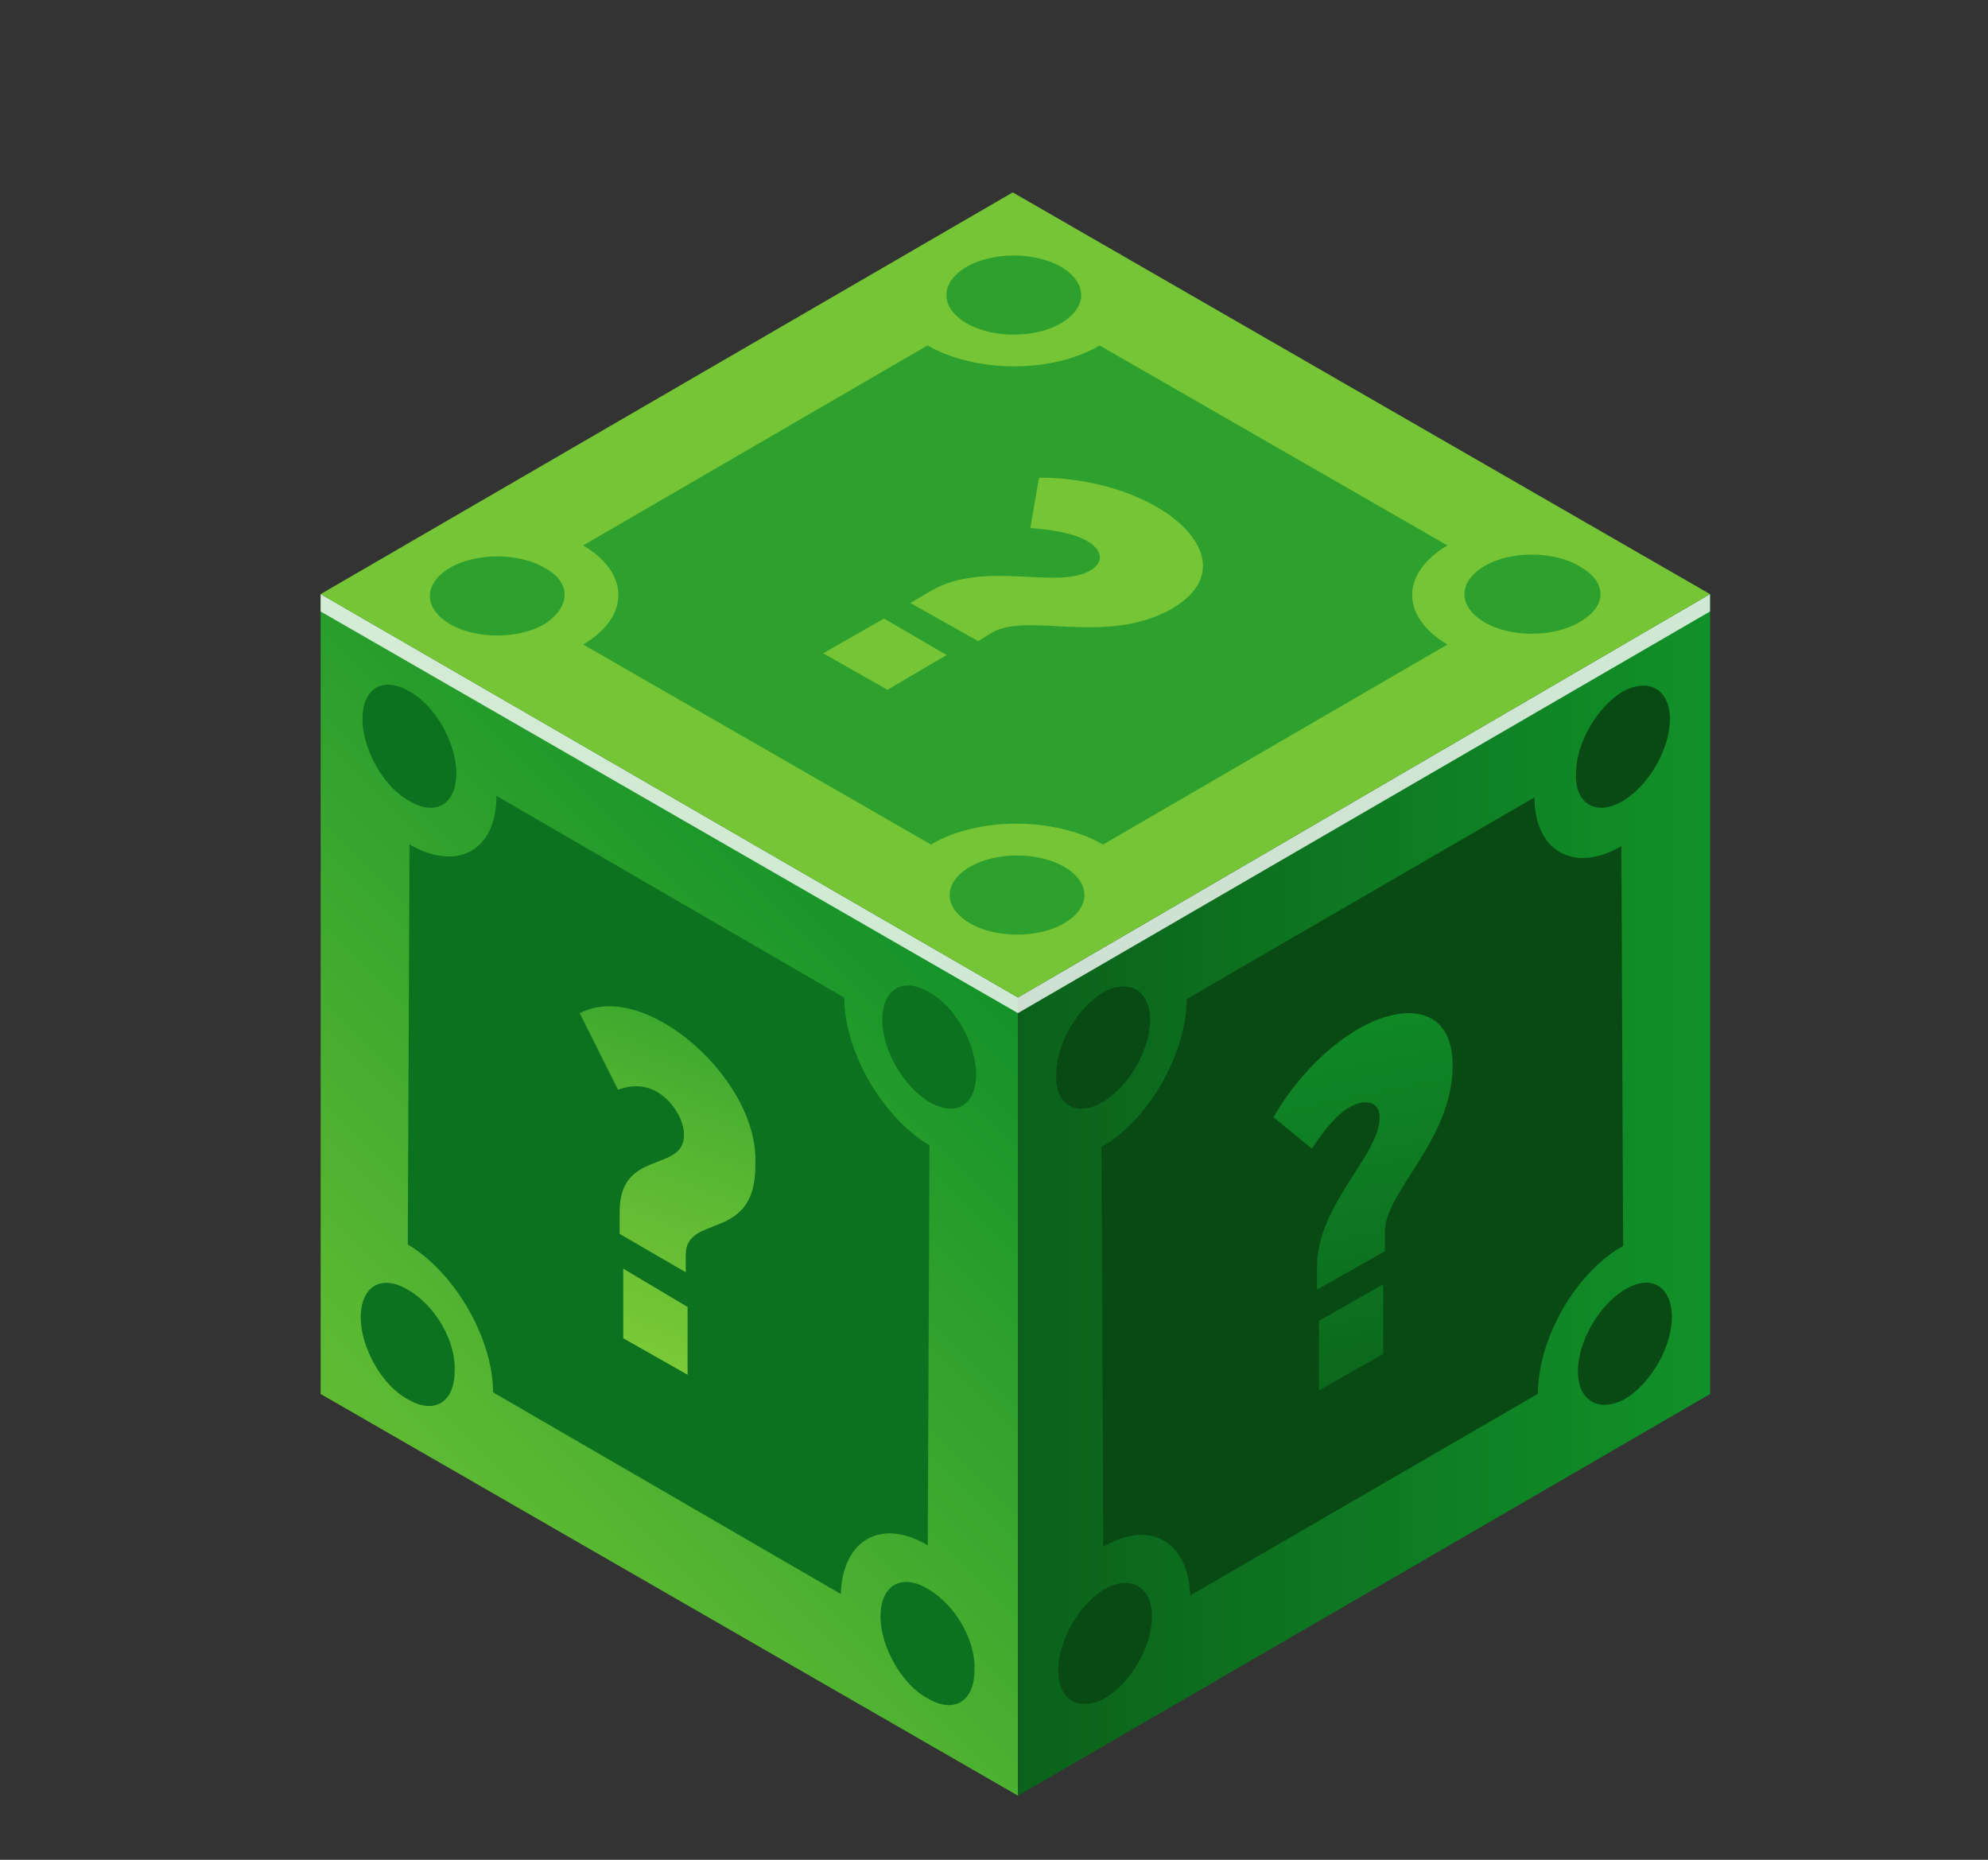
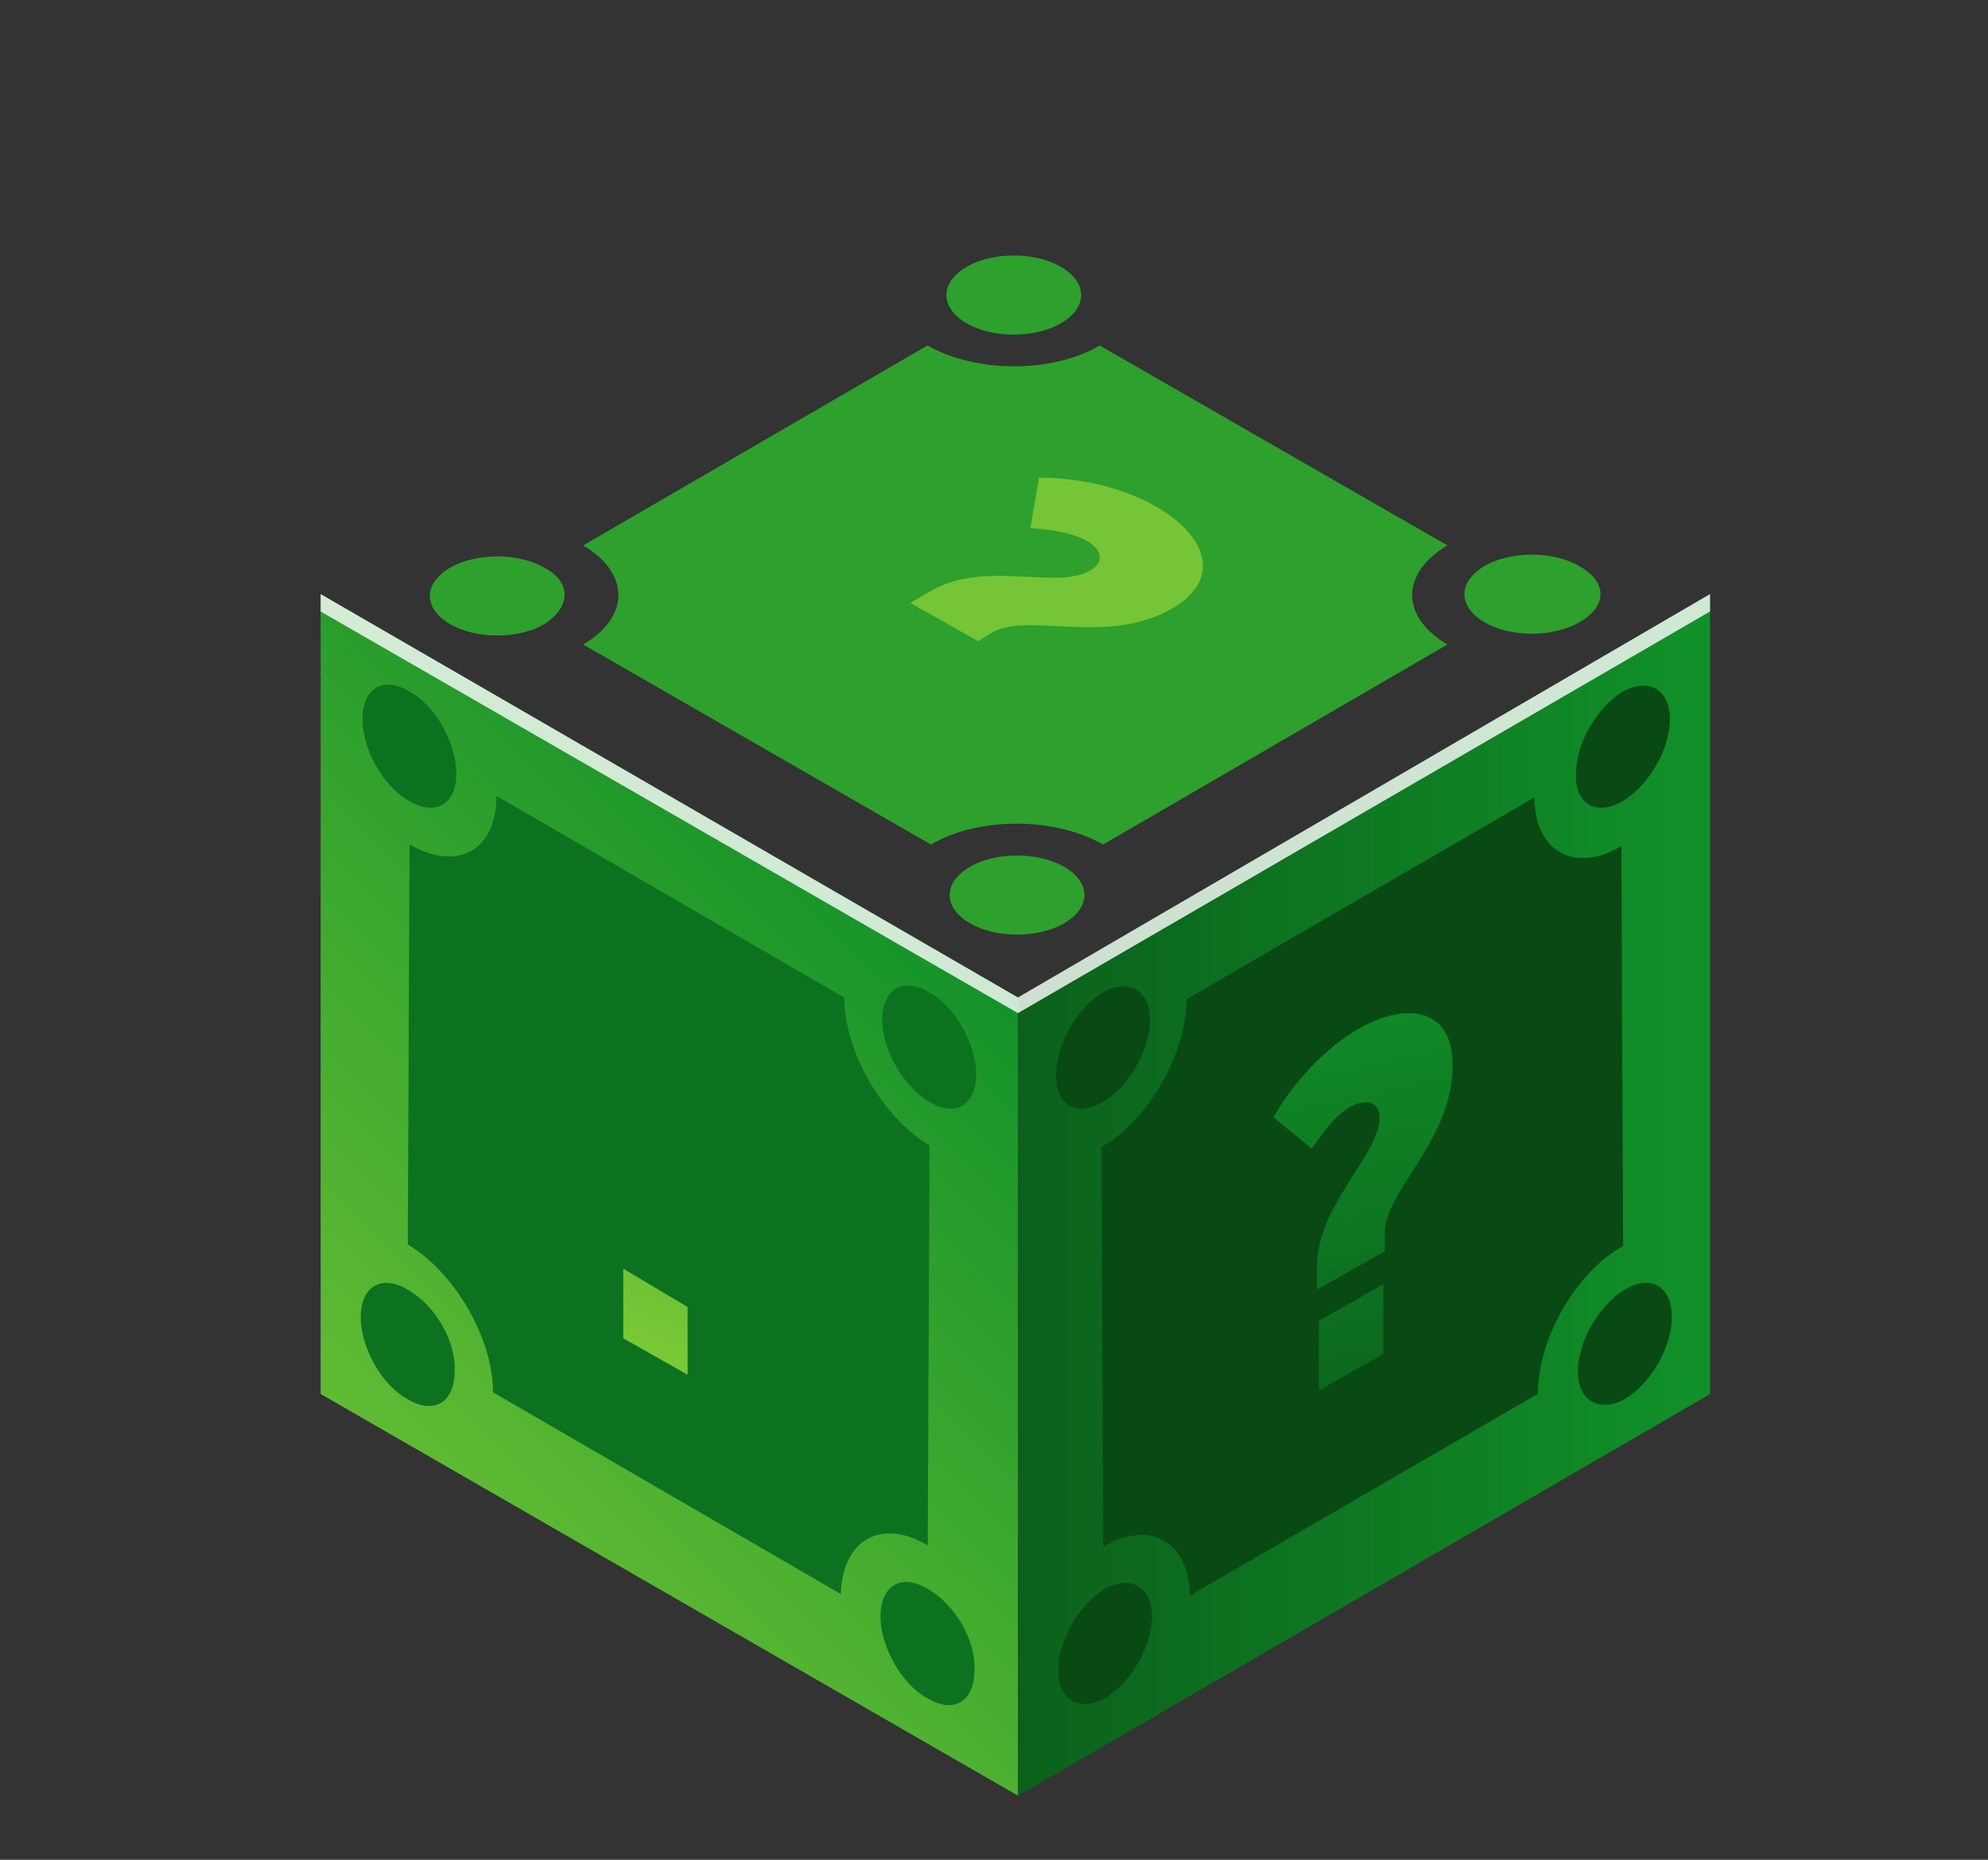
<svg xmlns="http://www.w3.org/2000/svg" width="31" height="29" viewBox="0 0 31 29" fill="none">
  <rect x="0" y="0" width="31" height="29" fill="#333333" stroke="none" />
  <path d="M15.875 15.554L26.667 9.264V21.737L15.875 28V15.554Z" fill="url(#paint0_linear_7327_3212)" />
  <path d="M15.873 15.554V28L5 21.737V9.264L15.873 15.554Z" fill="url(#paint1_linear_7327_3212)" />
  <path d="M25.308 12.489C25.715 12.245 26.04 11.676 26.04 11.215C26.04 10.754 25.715 10.564 25.308 10.781C24.901 11.025 24.576 11.594 24.576 12.055C24.549 12.543 24.901 12.733 25.308 12.489Z" fill="#094A14" />
  <path d="M17.202 17.181C17.609 16.936 17.934 16.367 17.934 15.906C17.934 15.445 17.609 15.255 17.202 15.472C16.796 15.716 16.47 16.286 16.47 16.747C16.443 17.235 16.796 17.425 17.202 17.181Z" fill="#094A14" />
  <path d="M17.232 24.773C16.825 25.017 16.5 25.587 16.5 26.047C16.5 26.509 16.825 26.698 17.232 26.481C17.639 26.237 17.964 25.668 17.964 25.207C17.964 24.746 17.639 24.556 17.232 24.773Z" fill="#094A14" />
  <path d="M25.31 19.429L25.283 13.193C24.551 13.627 23.927 13.274 23.927 12.434L18.504 15.579C18.504 16.419 17.908 17.477 17.176 17.884L17.203 24.12C17.935 23.686 18.532 24.039 18.559 24.879L23.982 21.734C23.982 20.866 24.578 19.836 25.31 19.429Z" fill="#094A14" />
  <path d="M25.338 20.108C24.931 20.352 24.605 20.922 24.605 21.383C24.605 21.843 24.931 22.033 25.338 21.816C25.744 21.572 26.07 21.003 26.07 20.542C26.07 20.054 25.744 19.864 25.338 20.108Z" fill="#094A14" />
  <path d="M21.188 16.041C21.893 15.634 22.652 15.688 22.652 16.61C22.652 17.803 21.568 18.589 21.595 19.24V19.511L20.537 20.108V19.755C20.537 18.779 21.513 18.02 21.513 17.423C21.513 17.179 21.297 17.125 21.052 17.261C20.754 17.423 20.483 17.884 20.456 17.911L19.859 17.423C19.887 17.369 20.347 16.529 21.188 16.041Z" fill="url(#paint2_linear_7327_3212)" />
  <path d="M20.566 21.681V20.597L21.57 20.027V21.112L20.566 21.681Z" fill="url(#paint3_linear_7327_3212)" />
  <path d="M14.49 17.182C14.897 17.426 15.222 17.236 15.222 16.748C15.222 16.287 14.897 15.69 14.49 15.473C14.083 15.229 13.758 15.419 13.758 15.907C13.758 16.368 14.083 16.938 14.49 17.182Z" fill="#0D7220" />
  <path d="M14.463 24.774C14.056 24.53 13.73 24.72 13.73 25.208C13.73 25.669 14.056 26.265 14.463 26.482C14.869 26.726 15.195 26.537 15.195 26.049C15.222 25.588 14.896 25.018 14.463 24.774Z" fill="#0D7220" />
  <path d="M6.357 20.11C5.95 19.866 5.625 20.056 5.625 20.544C5.625 21.005 5.95 21.601 6.357 21.818C6.764 22.062 7.089 21.873 7.089 21.384C7.116 20.924 6.791 20.354 6.357 20.11Z" fill="#0D7220" />
  <path d="M14.467 24.097L14.494 17.86C13.762 17.426 13.165 16.396 13.165 15.556L7.742 12.41C7.742 13.251 7.146 13.603 6.386 13.169L6.359 19.406C7.091 19.84 7.688 20.87 7.688 21.711L13.111 24.856C13.138 24.015 13.735 23.663 14.467 24.097Z" fill="#0D7220" />
  <path d="M6.384 12.49C6.791 12.734 7.116 12.544 7.116 12.056C7.116 11.595 6.791 10.999 6.384 10.782C5.977 10.538 5.652 10.728 5.652 11.216C5.652 11.677 5.977 12.273 6.384 12.49Z" fill="#0D7220" />
  <path d="M9.719 20.868L10.722 21.437V20.38L9.719 19.783V20.868Z" fill="url(#paint4_linear_7327_3212)" />
-   <path d="M10.368 15.96C9.527 15.472 9.066 15.798 9.039 15.798L9.636 16.991C9.663 16.991 9.934 16.855 10.232 17.018C10.476 17.153 10.666 17.452 10.666 17.696C10.666 18.292 9.663 17.913 9.663 18.889V19.241L10.693 19.838V19.567C10.693 18.916 11.778 19.377 11.778 18.184C11.832 17.289 11.073 16.367 10.368 15.96Z" fill="url(#paint5_linear_7327_3212)" />
  <path opacity="0.8" d="M5 9.264V9.535L15.873 15.798L26.665 9.535V9.264L15.873 15.554L5 9.264Z" fill="white" />
-   <path d="M5 9.264L15.792 3L26.665 9.264L15.873 15.554L5 9.264Z" fill="#75C536" />
  <path d="M16.605 13.523C16.198 13.279 15.52 13.279 15.114 13.523C14.707 13.767 14.707 14.146 15.114 14.39C15.52 14.635 16.198 14.635 16.605 14.39C17.012 14.146 17.012 13.767 16.605 13.523Z" fill="#2EA02D" />
  <path d="M22.57 8.505L17.147 5.387C16.415 5.821 15.222 5.821 14.463 5.387L9.094 8.505C9.826 8.939 9.826 9.617 9.094 10.05L14.517 13.169C15.249 12.735 16.442 12.735 17.201 13.169L22.57 10.05C21.838 9.617 21.838 8.939 22.57 8.505Z" fill="#2EA02D" />
  <path d="M24.632 8.831C24.226 8.587 23.548 8.587 23.141 8.831C22.734 9.075 22.734 9.455 23.141 9.699C23.548 9.943 24.226 9.943 24.632 9.699C25.066 9.455 25.066 9.075 24.632 8.831Z" fill="#2EA02D" />
  <path d="M15.063 5.035C15.47 5.279 16.148 5.279 16.554 5.035C16.961 4.791 16.961 4.411 16.554 4.167C16.148 3.923 15.47 3.923 15.063 4.167C14.656 4.411 14.656 4.791 15.063 5.035Z" fill="#2EA02D" />
  <path d="M8.499 8.859C8.093 8.615 7.415 8.615 7.008 8.859C6.601 9.103 6.601 9.482 7.008 9.726C7.415 9.971 8.093 9.971 8.499 9.726C8.906 9.455 8.906 9.076 8.499 8.859Z" fill="#2EA02D" />
  <path d="M18.046 7.91C18.751 8.317 19.103 8.995 18.29 9.483C17.259 10.08 16.039 9.537 15.47 9.863L15.253 9.998L14.195 9.402L14.521 9.212C15.361 8.724 16.5 9.212 17.015 8.887C17.232 8.751 17.178 8.561 16.934 8.426C16.636 8.263 16.093 8.236 16.066 8.236L16.202 7.449C16.256 7.449 17.205 7.422 18.046 7.91Z" fill="#75C536" />
-   <path d="M12.836 10.187L13.785 9.645L14.761 10.214L13.839 10.756L12.836 10.187Z" fill="#75C536" />
  <defs>
    <linearGradient id="paint0_linear_7327_3212" x1="15.866" y1="18.643" x2="26.659" y2="18.643" gradientUnits="userSpaceOnUse">
      <stop stop-color="#0B611B" />
      <stop offset="1" stop-color="#119129" />
    </linearGradient>
    <linearGradient id="paint1_linear_7327_3212" x1="0.035" y1="29.04" x2="14.858" y2="14.217" gradientUnits="userSpaceOnUse">
      <stop stop-color="#8BD139" />
      <stop offset="0.17" stop-color="#7DCA37" />
      <stop offset="0.492" stop-color="#57B632" />
      <stop offset="0.93" stop-color="#1B962A" />
      <stop offset="1" stop-color="#119129" />
    </linearGradient>
    <linearGradient id="paint2_linear_7327_3212" x1="22.392" y1="22.504" x2="20.765" y2="14.539" gradientUnits="userSpaceOnUse">
      <stop stop-color="#0B611B" />
      <stop offset="1" stop-color="#119129" />
    </linearGradient>
    <linearGradient id="paint3_linear_7327_3212" x1="21.436" y1="22.701" x2="19.809" y2="14.736" gradientUnits="userSpaceOnUse">
      <stop stop-color="#0B611B" />
      <stop offset="1" stop-color="#119129" />
    </linearGradient>
    <linearGradient id="paint4_linear_7327_3212" x1="9.358" y1="22.97" x2="12.951" y2="13.174" gradientUnits="userSpaceOnUse">
      <stop stop-color="#8BD139" />
      <stop offset="0.17" stop-color="#7DCA37" />
      <stop offset="0.492" stop-color="#57B632" />
      <stop offset="0.93" stop-color="#1B962A" />
      <stop offset="1" stop-color="#119129" />
    </linearGradient>
    <linearGradient id="paint5_linear_7327_3212" x1="8.423" y1="22.628" x2="12.015" y2="12.832" gradientUnits="userSpaceOnUse">
      <stop stop-color="#8BD139" />
      <stop offset="0.17" stop-color="#7DCA37" />
      <stop offset="0.492" stop-color="#57B632" />
      <stop offset="0.93" stop-color="#1B962A" />
      <stop offset="1" stop-color="#119129" />
    </linearGradient>
  </defs>
</svg>